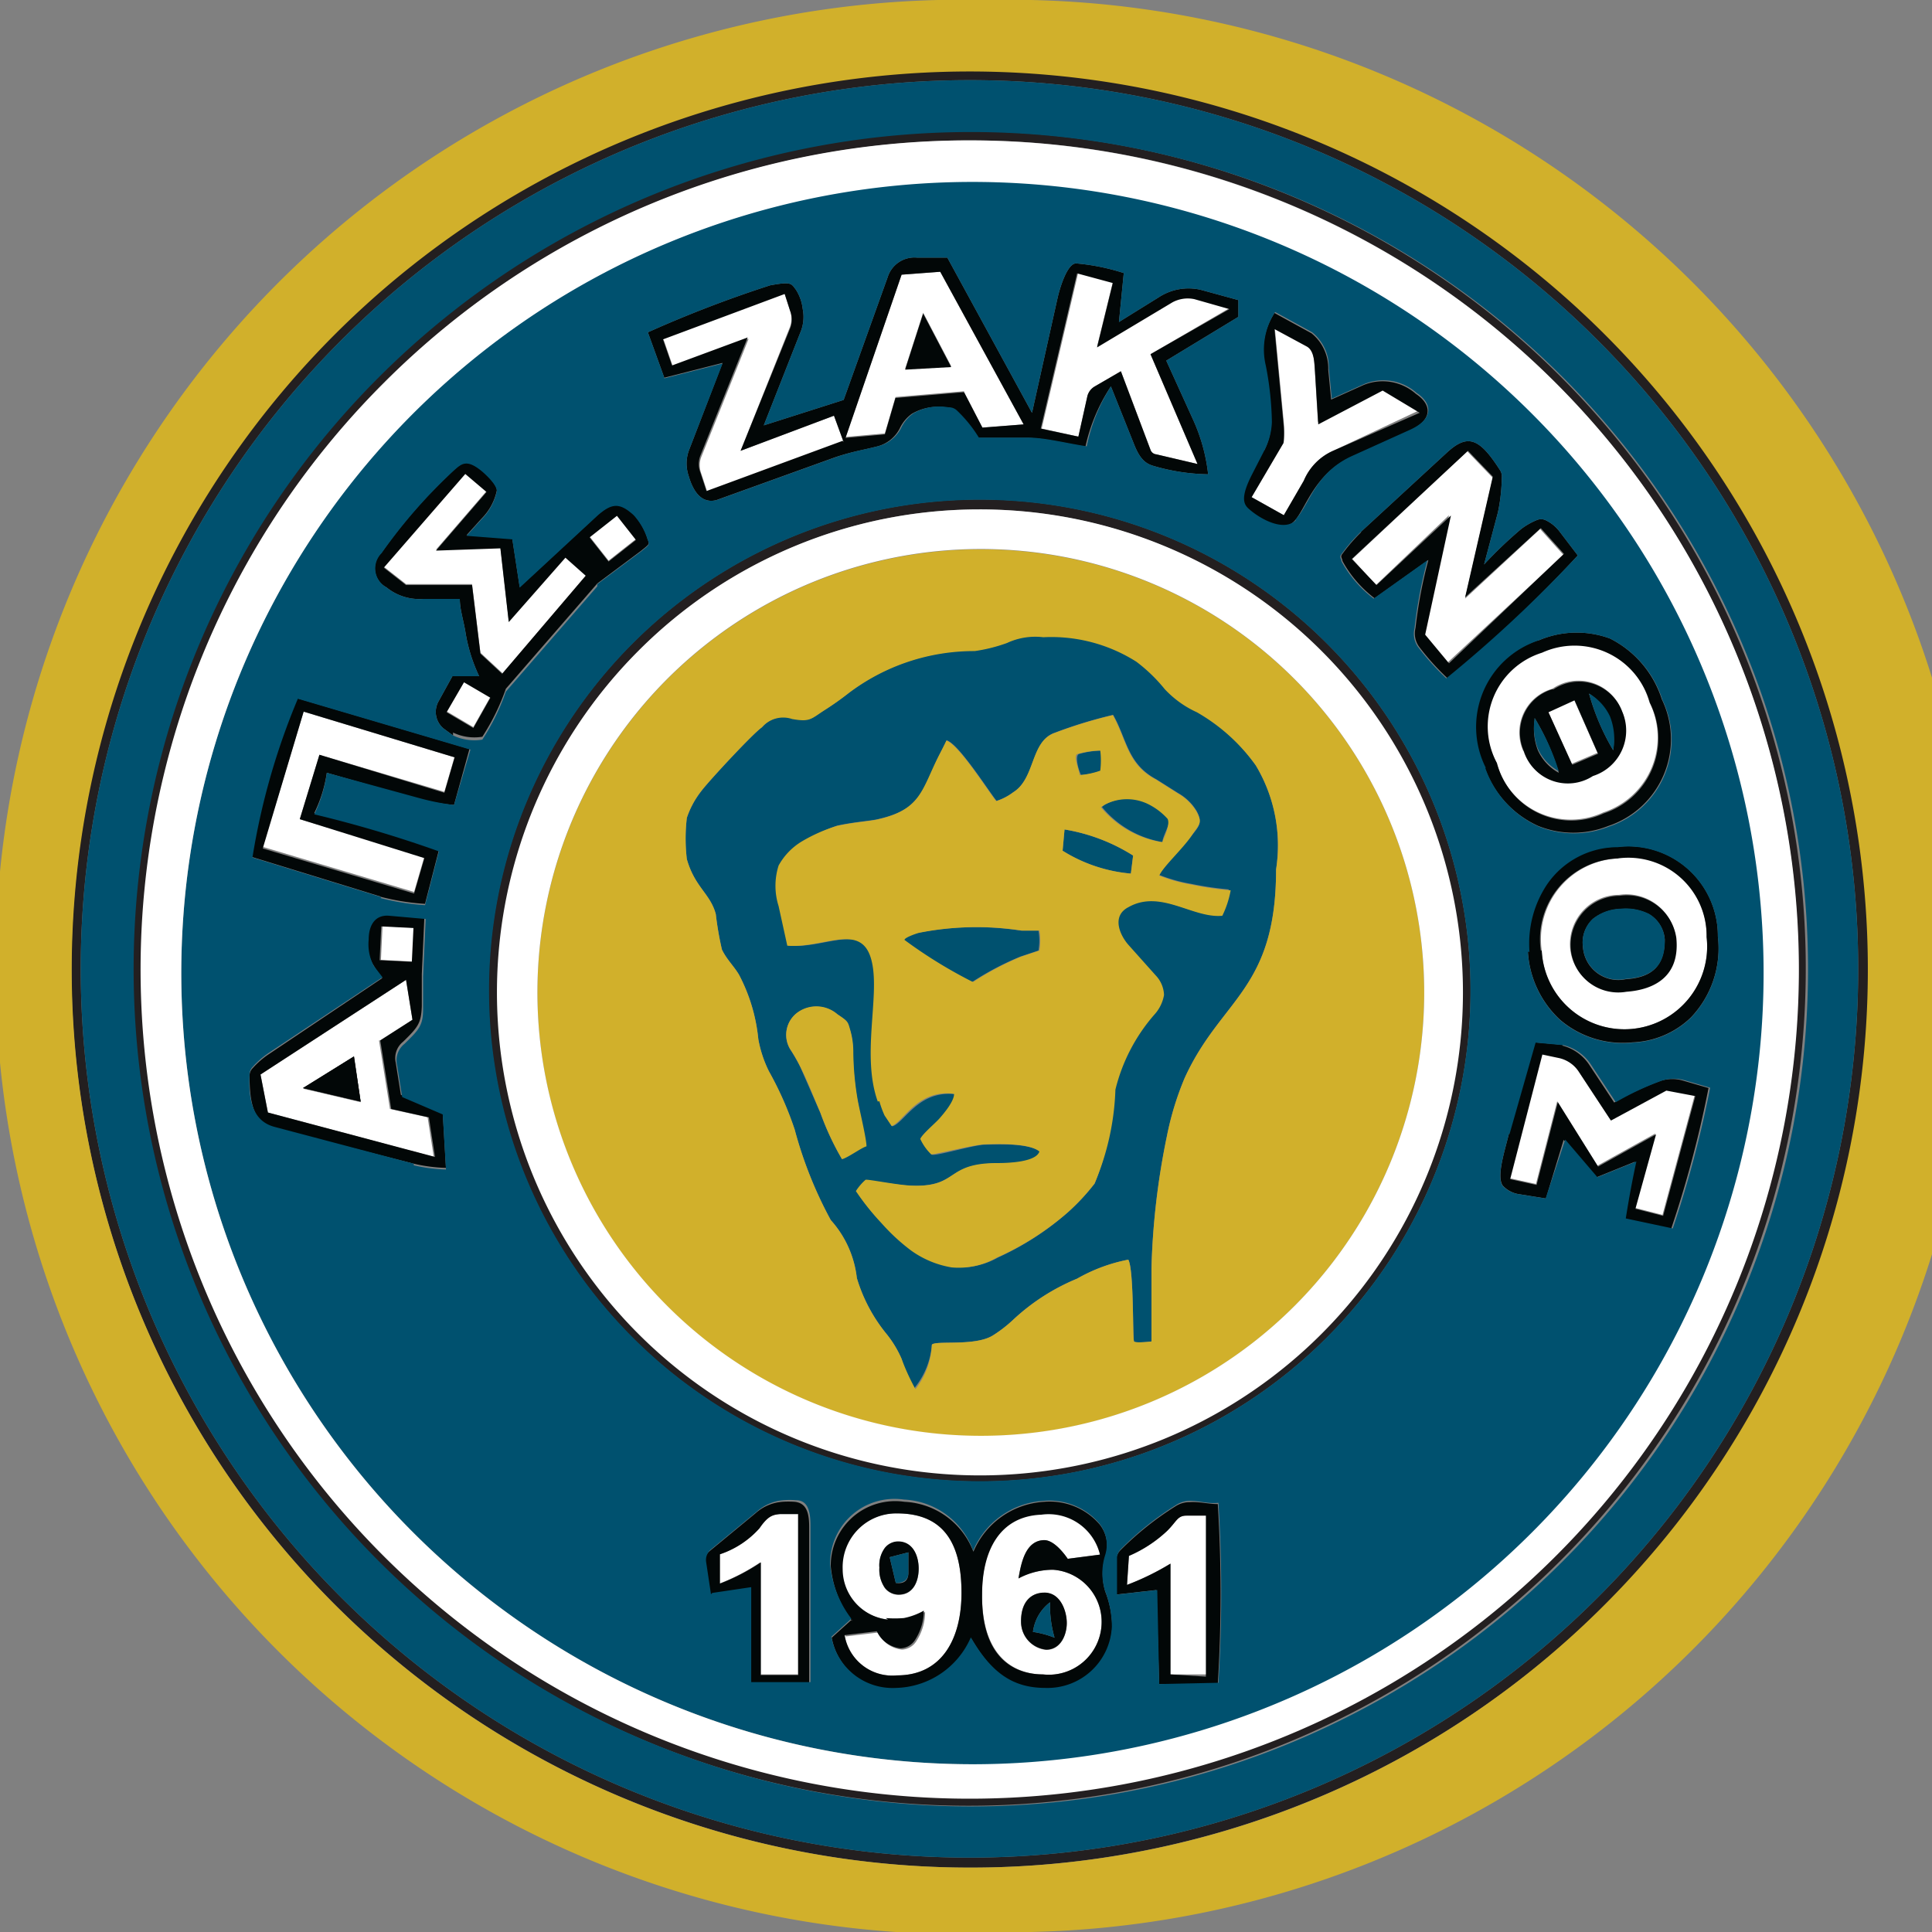
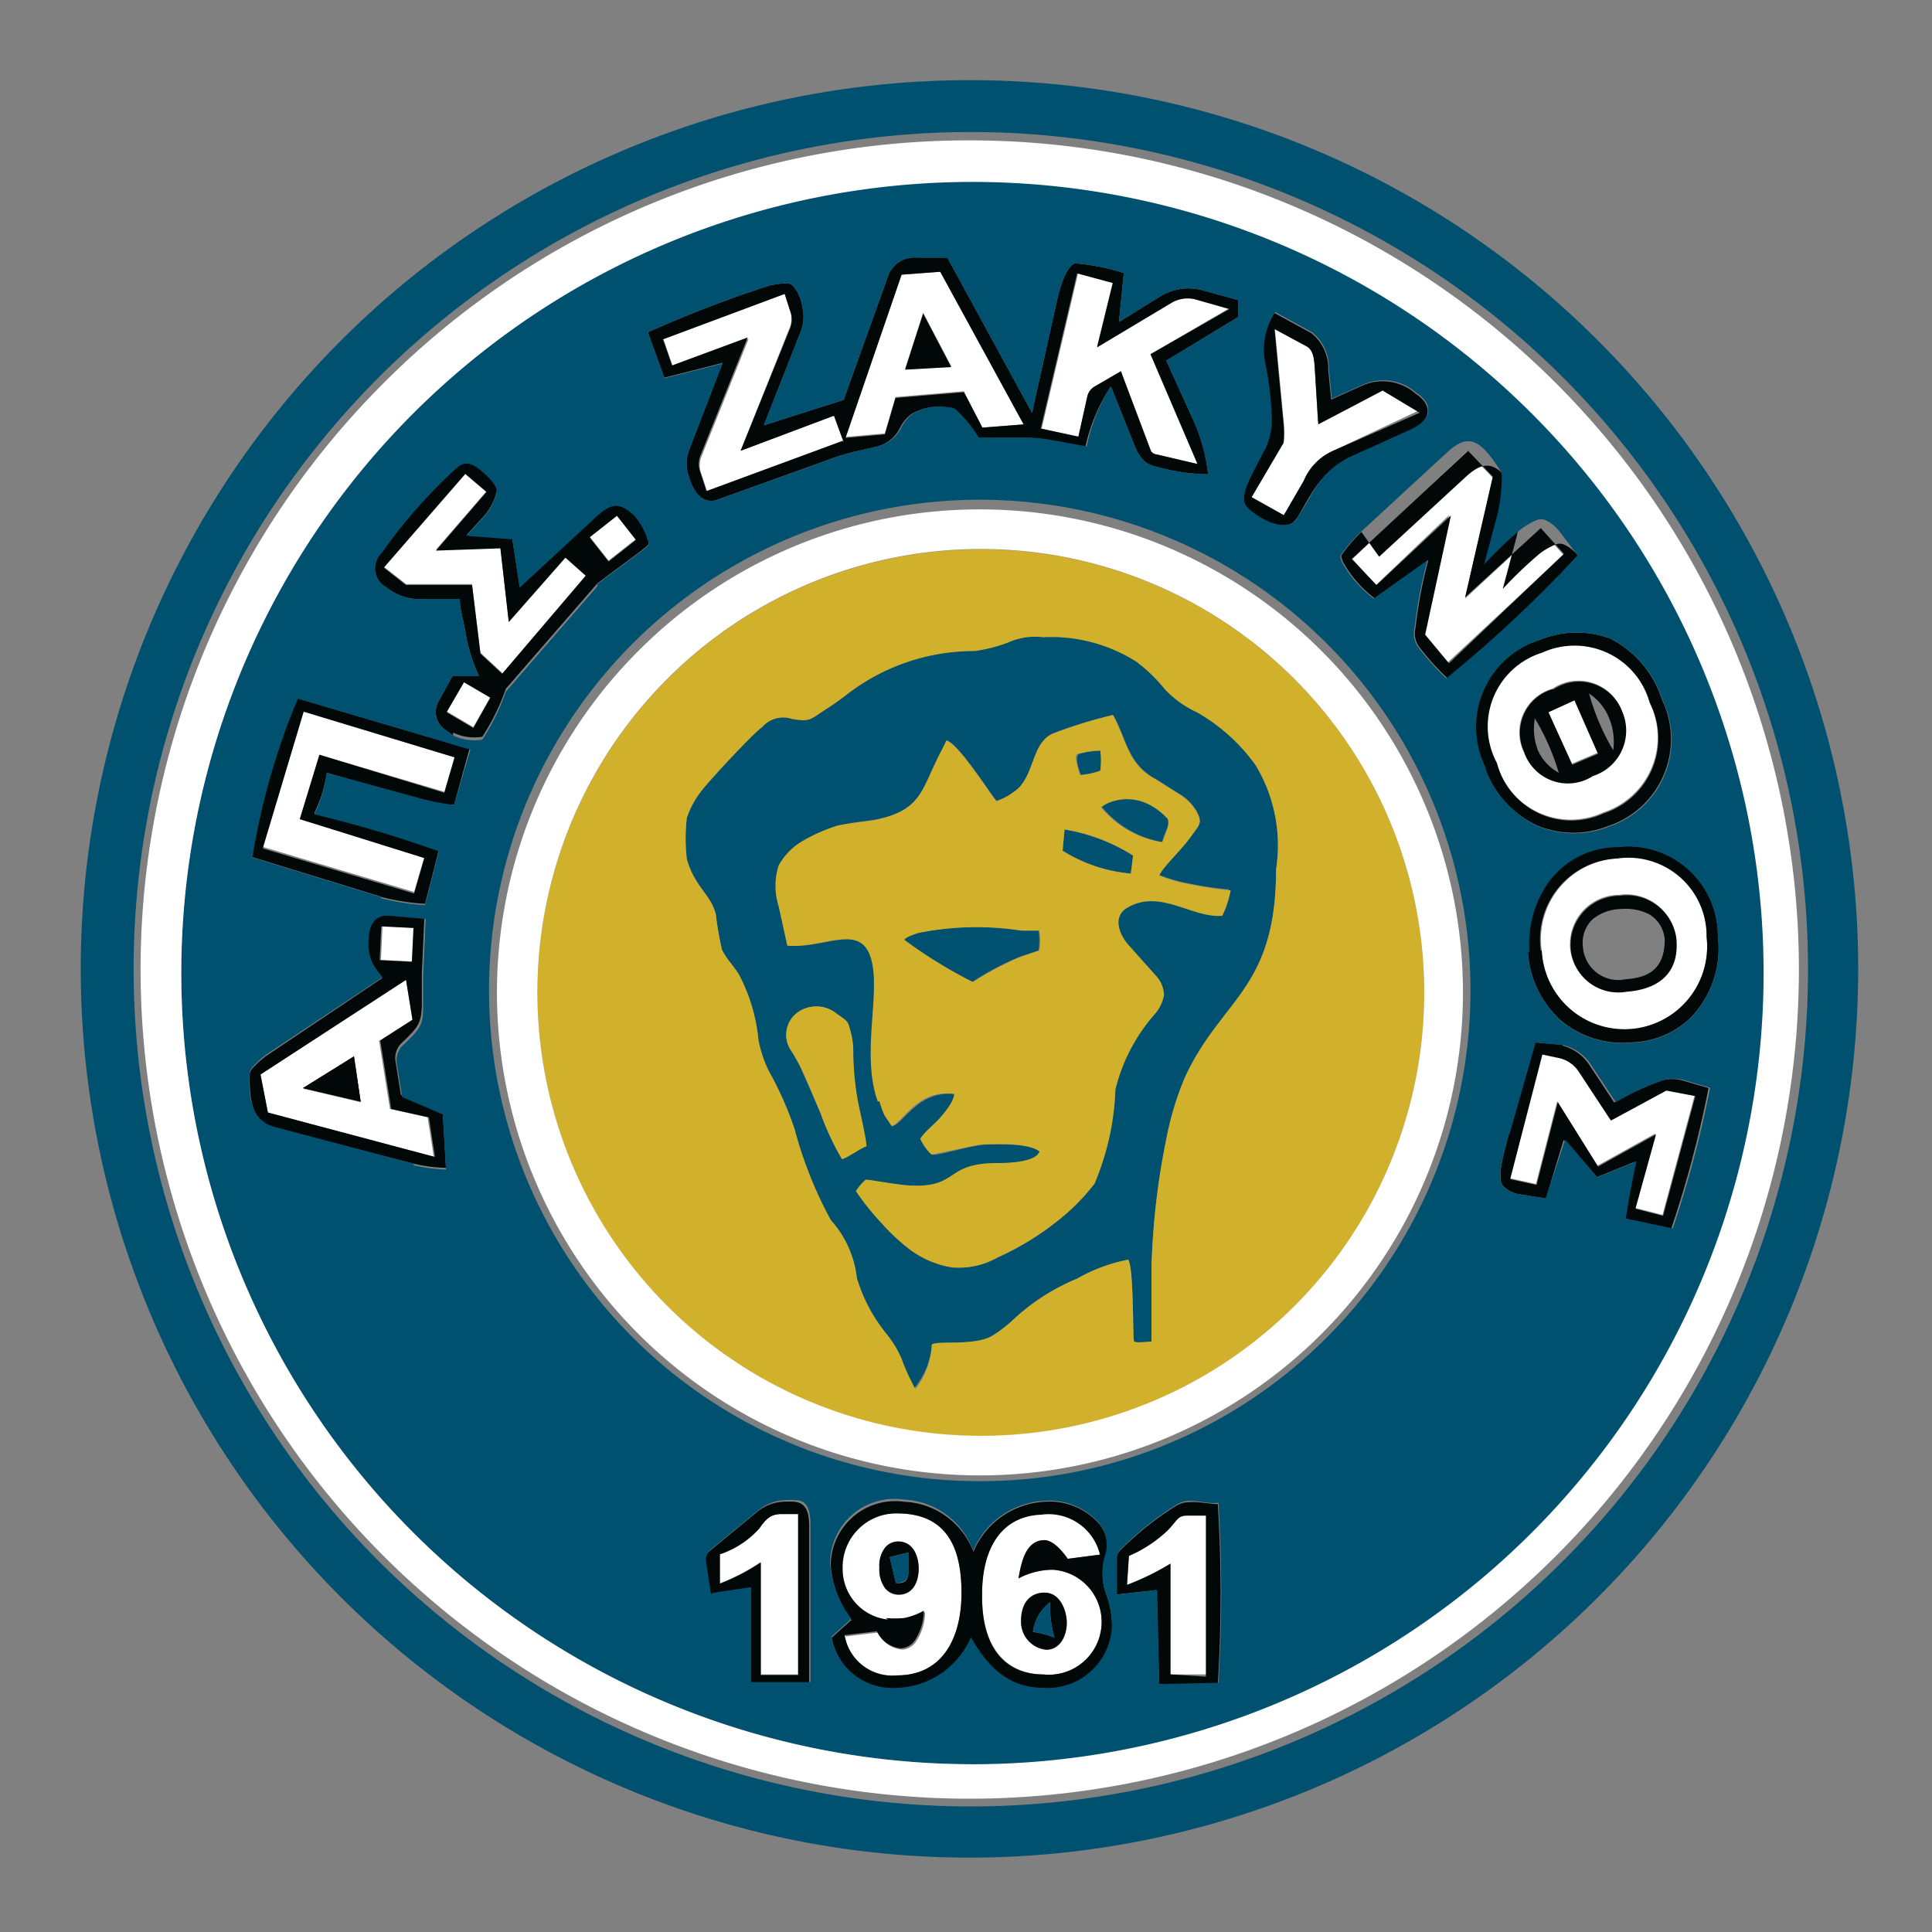
<svg xmlns="http://www.w3.org/2000/svg" width="60" height="60" fill-rule="evenodd">
  <rect width="100%" height="100%" fill="#808080" stroke="none" />
  <path d="M33.57 24.07a2.49 2.49 0 0 0 .65-.14 2.57 2.57 0 0 0 0-.62 2.72 2.72 0 0 0-.72.11c-.12.08 0 .53.08.65zm.66 1a3.1 3.1 0 0 0 1.87 1.08c0-.18.25-.54.2-.74a2 2 0 0 0-.55-.43 1.49 1.49 0 0 0-1.42 0l-.1.07zM33 26.42l.06-.66a5.72 5.72 0 0 1 2.13.81l-.07.56a4.76 4.76 0 0 1-2.12-.71zm-2.8 4.07a9 9 0 0 1 1.48-.78l.57-.19a1.85 1.85 0 0 0 0-.62h-.55a9.2 9.2 0 0 0-3.19.07c-.11 0-.44.15-.45.22a14.69 14.69 0 0 0 2.11 1.3zM26.15 36a8.56 8.56 0 0 1-.67-1.43l-.63-1.44a5.18 5.18 0 0 0-.31-.54.86.86 0 0 1 .23-1.14 1 1 0 0 1 1.23.05c.33.22.32.23.39.47a2.39 2.39 0 0 1 .1.69 9.23 9.23 0 0 0 .14 1.52l.27 1.41c-.17 0-.57.35-.76.4zM36 27.17h0a4.87 4.87 0 0 0 1 .28 9.79 9.79 0 0 0 1.16.17 3 3 0 0 1-.26.79c-.9.09-1.92-.83-2.91-.27-.51.28-.22.89 0 1.18l.84.94a.93.93 0 0 1 .26.61 1.21 1.21 0 0 1-.3.61 5.54 5.54 0 0 0-1.21 2.33 8.09 8.09 0 0 1-.58 2.94 6.64 6.64 0 0 1-.85.91A8.75 8.75 0 0 1 31 39.05a2.38 2.38 0 0 1-1.4.3 3 3 0 0 1-1.25-.52 6.06 6.06 0 0 1-.95-.83 7.78 7.78 0 0 1-.8-1 1.64 1.64 0 0 1 .3-.35c.05 0 1.07.17 1.47.18 1.42 0 1-.69 2.61-.7.25 0 1.21 0 1.32-.36-.33-.28-1.36-.23-1.72-.22s-1.51.36-1.64.31a1.59 1.59 0 0 1-.34-.48c.06-.15.44-.44.6-.64s.45-.52.45-.76c-1.14-.12-1.57.9-1.94 1h0l-.22-.33a3 3 0 0 1-.16-.44c-.51-1.42.06-3.24-.18-4.32-.28-1.3-1.47-.43-2.63-.52l-.27-1.23a2.09 2.09 0 0 1 0-1.26 2 2 0 0 1 .74-.76 5 5 0 0 1 1.01-.48c.54-.12 1.08-.15 1.3-.21 1.3-.3 1.34-.87 1.84-1.92l.26-.52c.38.11 1.33 1.62 1.55 1.88a1.72 1.72 0 0 0 .52-.27c.7-.43.53-1.59 1.3-1.85a14.26 14.26 0 0 1 1.8-.55c.43.75.44 1.52 1.34 2l.68.43a1.58 1.58 0 0 1 .57.55c.21.38.05.51-.15.77s-.9.95-1 1.23zm-7.64 16a6.89 6.89 0 0 1-.36-.97 3.36 3.36 0 0 0-.49-.8 5 5 0 0 1-.9-1.71 3.23 3.23 0 0 0-.81-1.8 12.78 12.78 0 0 1-1.12-2.81 10.46 10.46 0 0 0-.8-1.81 3.71 3.71 0 0 1-.33-1 5.42 5.42 0 0 0-.6-2c-.16-.27-.38-.47-.53-.78a10 10 0 0 1-.19-1.1c-.17-.64-.65-.83-.9-1.71a5.48 5.48 0 0 1 0-1.28 2.76 2.76 0 0 1 .45-.83c.21-.29 1.62-1.81 1.9-2a.87.87 0 0 1 .94-.26c.56.1.58 0 1-.27a9 9 0 0 0 .75-.53 6.46 6.46 0 0 1 3.92-1.31 5 5 0 0 0 1-.25 2.08 2.08 0 0 1 1.13-.18 4.93 4.93 0 0 1 2.89.76 5 5 0 0 1 .88.85 3.13 3.13 0 0 0 1 .72A5.79 5.79 0 0 1 39 23.77a4.83 4.83 0 0 1 .63 3.23c0 3.75-1.71 4-2.84 6.48a9.3 9.3 0 0 0-.55 1.8 23.09 23.09 0 0 0-.48 4.11v2.19.08s-.49.06-.54 0 0-2.23-.18-2.54a5.18 5.18 0 0 0-1.59.59 6.57 6.57 0 0 0-2 1.29 4.11 4.11 0 0 1-.61.47c-.55.35-1.78.15-1.9.29a2.43 2.43 0 0 1-.57 1.38z" fill="#00516f" />
  <path d="M30.46 17.06a13.77 13.77 0 1 0 13.77 13.75 13.76 13.76 0 0 0-13.77-13.75zm-8.7 7.53c.21-.29 1.62-1.81 1.9-2a.87.87 0 0 1 .94-.26c.56.1.58 0 1-.27a9 9 0 0 0 .75-.53 6.46 6.46 0 0 1 3.92-1.31 5 5 0 0 0 1-.25 2.08 2.08 0 0 1 1.13-.18 4.93 4.93 0 0 1 2.89.76 5 5 0 0 1 .88.85 3.13 3.13 0 0 0 1 .72A5.79 5.79 0 0 1 39 23.77a4.83 4.83 0 0 1 .63 3.23c0 3.75-1.71 4-2.84 6.48a9.3 9.3 0 0 0-.55 1.8 23.09 23.09 0 0 0-.48 4.11v2.19.08s-.49.06-.54 0 0-2.23-.18-2.54a5.18 5.18 0 0 0-1.59.59 6.57 6.57 0 0 0-2 1.29 4.11 4.11 0 0 1-.61.47c-.55.35-1.78.15-1.9.29a2.43 2.43 0 0 1-.51 1.38 6.89 6.89 0 0 1-.43-.94 3.36 3.36 0 0 0-.49-.8 5 5 0 0 1-.9-1.71 3.23 3.23 0 0 0-.81-1.8 12.78 12.78 0 0 1-1.12-2.81 10.46 10.46 0 0 0-.8-1.81 3.71 3.71 0 0 1-.33-1 5.42 5.42 0 0 0-.6-2c-.16-.27-.38-.47-.53-.78a10 10 0 0 1-.19-1.1c-.17-.64-.65-.83-.9-1.71a5.48 5.48 0 0 1 0-1.28 2.76 2.76 0 0 1 .43-.81zm8.44 5.9a14.69 14.69 0 0 1-2.11-1.3c0-.07.34-.19.45-.22a9.2 9.2 0 0 1 3.19-.07h.55a1.85 1.85 0 0 1 0 .62l-.57.19a9 9 0 0 0-1.48.78zm-2.89 3.71a3 3 0 0 0 .16.44l.22.33h0c.37-.13.8-1.15 1.94-1 0 .24-.32.61-.45.76s-.54.49-.6.64a1.59 1.59 0 0 0 .34.48c.13 0 1.34-.3 1.64-.31s1.39-.06 1.72.22c-.11.35-1.07.36-1.32.36-1.61 0-1.19.75-2.61.7-.4 0-1.42-.21-1.47-.18a1.64 1.64 0 0 0-.3.35 7.78 7.78 0 0 0 .8 1 6.06 6.06 0 0 0 .92.85 3 3 0 0 0 1.25.52 2.38 2.38 0 0 0 1.4-.3 8.75 8.75 0 0 0 2.19-1.39 6.64 6.64 0 0 0 .85-.91 8.09 8.09 0 0 0 .65-2.92 5.54 5.54 0 0 1 1.21-2.33 1.21 1.21 0 0 0 .3-.61.93.93 0 0 0-.26-.61l-.84-.94c-.26-.29-.55-.9 0-1.18 1-.56 2 .36 2.91.27a3 3 0 0 0 .26-.79 9.79 9.79 0 0 1-1.22-.18 4.87 4.87 0 0 1-1-.28h0c.13-.28.75-.85 1-1.23s.36-.39.15-.77a1.58 1.58 0 0 0-.57-.55l-.68-.43c-.9-.47-.91-1.24-1.34-2a14.26 14.26 0 0 0-1.8.55c-.77.26-.6 1.42-1.3 1.85a1.72 1.72 0 0 1-.52.27c-.22-.26-1.17-1.77-1.55-1.88-.06.14-.17.34-.26.52-.5 1-.54 1.62-1.84 1.92-.22.06-.76.09-1.3.21a5 5 0 0 0-1.07.47 2 2 0 0 0-.74.76 2.09 2.09 0 0 0 0 1.26l.27 1.23c1.16.09 2.35-.78 2.63.52.24 1.08-.33 2.9.18 4.32zM33 26.42l.06-.66a5.72 5.72 0 0 1 2.13.81l-.07.56a4.76 4.76 0 0 1-2.12-.71zm1.18-2.49a2.49 2.49 0 0 1-.65.14c0-.12-.2-.57-.08-.65a2.72 2.72 0 0 1 .72-.11 2.57 2.57 0 0 1 0 .62zm1.88 2.22a3.1 3.1 0 0 1-1.87-1.08l.1-.07a1.49 1.49 0 0 1 1.42 0 2 2 0 0 1 .55.43c.09.18-.11.57-.16.72zm-9.42 8.03a9.23 9.23 0 0 1-.14-1.52 2.39 2.39 0 0 0-.1-.69c-.07-.24-.06-.25-.39-.47a1 1 0 0 0-1.24-.06.86.86 0 0 0-.23 1.14 5.18 5.18 0 0 1 .31.54c.23.45.44 1 .63 1.44a8.56 8.56 0 0 0 .67 1.44c.19-.05.59-.35.76-.4 0-.23-.21-1.1-.27-1.42z" fill="#d1b02b" />
-   <path d="M30.4 15.82h0a14.94 14.94 0 0 0-14.93 15h0a14.95 14.95 0 1 0 14.93-15zm0-.31h0a15.25 15.25 0 1 1-15.23 15.26h0A15.26 15.26 0 0 1 30.4 15.51zm-.3-13.02a27.6 27.6 0 1 0 19.51 8.07A27.53 27.53 0 0 0 30.1 2.49zm-19.73 7.89a27.91 27.91 0 1 1-8.15 19.73 27.82 27.82 0 0 1 8.15-19.73zM30.1 4.36a25.73 25.73 0 1 0 18.2 7.52 25.65 25.65 0 0 0-18.2-7.52zm-18.4 7.33A26 26 0 1 1 4.08 30.1a26 26 0 0 1 7.62-18.41z" fill="#231f20" />
  <path d="M11.77 32.31l.34 2.13 1.17.26.19 1.23-5.15-1.38-.23-1.18 4.52-2.94.2 1.24-1 .64zm-.78.5l-1.58 1 1.79.42-.2-1.42zm.84-3l.05-1.05 1 .05-.05 1.05-1-.05zm2.29-6.32l-.32 1.1-3.88-1.15-.61 2 3.87 1.16-.32 1.1-4.7-1.4 1.27-4.2 4.69 1.42zm-.25-1.4l.83.49.53-.94-.82-.48-.54.93zm4.34-4.23l-2.6 3.05-.69-.64-.26-2.13h-2.05l-.69-.54 2.53-2.91.66.56-1.57 1.82 2-.07.26 2.29 1.76-2 .63.56zm.1-1.2l.85-.67.59.75-.85.67-.59-.75zm2.27-6.15l3.78-1.41.17.53a.75.75 0 0 1 0 .53L23 14l2.9-1.09.3.82-4.23 1.56-.19-.58a.72.72 0 0 1 0-.52l1.47-3.67-2.35.87-.28-.81zm9.36 1.64l-2.13.18-.33 1.13-1.22.11L28 8.53l1.2-.09 2.59 4.74-1.28.1-.57-1.1zm-.4-.78l-.87-1.66-.56 1.74 1.43-.08zm3.91-2.91l1.11.3-.49 2 2.34-1.4a1 1 0 0 1 .68-.1l1.09.31L35.73 11l1.46 3.41-1.28-.3a.21.21 0 0 1-.18-.14l-.92-2.44L34 12a.49.49 0 0 0-.23.3l-.28 1.26-1.14-.25 1.13-4.82zm6.12 1.68l1 .54c.24.13.24.52.26.79l.1 1.63 2-1.05 1.15.69L41.4 14a1.76 1.76 0 0 0-.91.93L39.87 16l-1-.56 1-1.72a3 3 0 0 0 0-.6l-.28-2.94zm6 3.87L42 17.36l.73.81L45 16l-.8 3.7.74.89 3.61-3.36-.72-.8-2.33 2.16.86-3.75-.77-.8zm5.65 7.79a2.45 2.45 0 0 1-1.43 3.43 2.39 2.39 0 0 1-3.32-1.56 2.4 2.4 0 0 1 1.4-3.43 2.43 2.43 0 0 1 3.35 1.56zm-3.91 1.51a1.43 1.43 0 0 0 2.14.76 1.48 1.48 0 0 0 .91-2 1.43 1.43 0 0 0-2.15-.68 1.41 1.41 0 0 0-.9 1.94zm1.5.41l.8-.34-.73-1.66-.81.37.74 1.63zm1.41 2.91A2.43 2.43 0 0 1 53 29.1a2.57 2.57 0 1 1-5.12.42 2.51 2.51 0 0 1 2.39-2.86zm.06 1.16a1.53 1.53 0 0 0-1.52 1.64 1.48 1.48 0 0 0 1.73 1.34c.69-.05 1.68-.35 1.55-1.67a1.55 1.55 0 0 0-1.76-1.31zm-3.4 8.8l1-3.87.52.11a1 1 0 0 1 .61.42l1 1.52 1.72-.93.9.17-1 3.72-.86-.22.64-2.31-1.8 1-1.25-2-.66 2.57z" fill="#fff" />
  <g fill="#020707">
    <path d="M8.09 33.37l4.52-2.94.2 1.24-1 .64.34 2.13 1.17.26.19 1.23-5.19-1.38-.23-1.18zm3.79-3l-3.52 2.36a2.64 2.64 0 0 0-.51.44.34.34 0 0 0-.1.26c0 1 .2 1.46.79 1.61l4.31 1.1a5 5 0 0 0 1 .13l-.1-1.71-1.3-.56-.16-1a.65.65 0 0 1 .23-.65c.46-.45.56-.57.58-1.1v-1l.08-1.78-1.13-.1c-.43 0-.61.28-.64.74a1.43 1.43 0 0 0 .16.82l.27.44zm.91-.5l-1-.05.05-1.05 1 .05zm-1.8 2.94l-1.58.98 1.79.42-.21-1.4zm.83-4.96a7.21 7.21 0 0 0 1.38.22l.43-1.67a37.34 37.34 0 0 0-3.87-1.15 4.23 4.23 0 0 0 .39-1.25l2.87.82a7.67 7.67 0 0 0 1.08.18l.48-1.74-5.36-1.58a21.53 21.53 0 0 0-1.41 4.93l4 1.23zm1.36-1.2l-.32 1.1-4.7-1.4 1.27-4.25 4.69 1.42-.32 1.1-3.88-1.18-.61 2z" />
-     <path d="M14.07 22.75a1.53 1.53 0 0 0 .91.13 6.9 6.9 0 0 0 .73-1.49l2.84-3.27 1.34-1c.34-.27.27-.21.2-.45a2 2 0 0 0-.41-.69c-.44-.4-.68-.37-1.11 0l-2.43 2.25-.23-1.5-1.42-.11.47-.52a1.74 1.74 0 0 0 .47-.87c0-.16-.23-.41-.46-.61-.47-.39-.63-.24-.85-.05a16.24 16.24 0 0 0-2.27 2.59.67.67 0 0 0 .15 1.08 1.62 1.62 0 0 0 1.15.36h1.13c0 .31.1.61.17 1a5.06 5.06 0 0 0 .43 1.4h-.83l-.43.78a.67.67 0 0 0 .15.84l.3.22zm1.16-1.08l-.53.94-.83-.49.54-.93.82.48zm.38-.73l-.69-.64-.26-2.13h-2.05l-.69-.54 2.53-2.91.66.56-1.57 1.82 2-.07.26 2.29 1.76-2 .63.56-2.6 3.05zm3.29-3.5l-.59-.75.85-.67.59.75zm3.35-1.91l3.69-1.33c.54-.18.85-.22 1.28-.33a1.09 1.09 0 0 0 .72-.56 1.18 1.18 0 0 1 .38-.46 1.62 1.62 0 0 1 1.1-.19.35.35 0 0 1 .25.09 4.14 4.14 0 0 1 .69.85h1.53c.53 0 1.21.18 1.82.27A5.53 5.53 0 0 1 34.5 12l.72 1.8c.18.46.36.59.57.66a6.39 6.39 0 0 0 1.73.27 5.55 5.55 0 0 0-.46-1.68l-.84-1.85 2.24-1.36v-.52L37.29 9a1.69 1.69 0 0 0-1.3.23l-1.24.77.15-1.52a6.71 6.71 0 0 0-1.48-.3c-.27 0-.5.73-.58 1.09l-.79 3.55L29.42 8h-.94a.87.87 0 0 0-.91.6l-1.37 3.82-2.48.79 1.13-2.87a1.24 1.24 0 0 0 .08-.74 1.4 1.4 0 0 0-.21-.6c-.15-.2-.14-.26-.8-.14a37.09 37.09 0 0 0-3.8 1.46l.51 1.41 1.81-.46L21.39 14a1.19 1.19 0 0 0 0 .79c.16.55.45.87.9.73zm3.92-1.84l-4.23 1.56-.19-.58a.72.72 0 0 1 0-.52l1.47-3.67-2.35.87-.28-.81 3.78-1.41.17.53a.75.75 0 0 1 0 .53L23 14l2.9-1.09.3.82zm5.62-.51l-1.28.1-.57-1.1-2.13.18-.33 1.13-1.22.11L28 8.53l1.2-.09 2.59 4.74zm.53.13l1.13-4.82 1.11.3-.49 2 2.34-1.4a1 1 0 0 1 .68-.1l1.09.31-2.45 1.4 1.46 3.41-1.28-.3a.21.21 0 0 1-.18-.14l-.92-2.44L34 12a.49.49 0 0 0-.23.3l-.28 1.26zm6.9.69l-.4.78c-.35.69-.27.91-.1 1.06.38.34 1.11.72 1.47.35s.61-1.47 1.78-2l1.77-.8c.78-.34.73-.83.23-1.16a1.56 1.56 0 0 0-1.63-.27l-1 .45-.09-.93a1.4 1.4 0 0 0-.52-1.13l-1.15-.63a2.13 2.13 0 0 0-.29 1.66 9.88 9.88 0 0 1 .19 1.76 2.09 2.09 0 0 1-.22.85zm.64-.24a3 3 0 0 0 0-.6l-.28-2.94 1 .54c.24.13.24.52.26.79l.1 1.63 2-1.05 1.15.69L41.4 14a1.76 1.76 0 0 0-.91.93L39.87 16l-1-.56zm2.42 2.76a5.11 5.11 0 0 0-.59.68c-.08.09 0 .14 0 .22a3.63 3.63 0 0 0 1 1.16l1.67-1.19a14.24 14.24 0 0 0-.4 2.11.71.71 0 0 0 .1.57 7.74 7.74 0 0 0 .9 1A41.09 41.09 0 0 0 49 17.25l-.58-.76a1.18 1.18 0 0 0-.43-.34.34.34 0 0 0-.26 0 2.15 2.15 0 0 0-.49.28 13 13 0 0 0-1.15 1.1l.43-1.62a5.57 5.57 0 0 0 .12-1.07.36.36 0 0 0-.05-.23c-.64-1-1-1.16-1.66-.55l-2.68 2.47zm-.3.84L45.59 14l.77.8-.86 3.75 2.35-2.15.72.8L45 20.6l-.74-.89.8-3.7-2.31 2.16zm5.77 2.53a2.83 2.83 0 0 0-1.64 3.95 3.12 3.12 0 0 0 1.66 1.81 2.93 2.93 0 0 0 2.18 0 2.84 2.84 0 0 0 1.66-3.93A3.21 3.21 0 0 0 50 19.83a3 3 0 0 0-2.22.06zm-1.26 3.81a2.4 2.4 0 0 1 1.4-3.43 2.43 2.43 0 0 1 3.35 1.56 2.45 2.45 0 0 1-1.43 3.43 2.39 2.39 0 0 1-3.32-1.56zm1.74-2.3a1.41 1.41 0 0 0-.9 1.94 1.43 1.43 0 0 0 2.14.76 1.48 1.48 0 0 0 .91-2 1.43 1.43 0 0 0-2.15-.68zm.6 2.35l-.74-1.63.81-.37.73 1.66-.8.34zm-1.17-1.45a7.33 7.33 0 0 1 .75 1.7 1.5 1.5 0 0 1-.65-.7 1.86 1.86 0 0 1-.1-.95zm2.44 1a7.18 7.18 0 0 1-.75-1.76 1.6 1.6 0 0 1 .6.71 1.92 1.92 0 0 1 .15 1.05zm.12 3A2.66 2.66 0 0 0 48 27.45a3.31 3.31 0 0 0-.55 2.1 3.13 3.13 0 0 0 1 2.12 3 3 0 0 0 2.26.7 2.76 2.76 0 0 0 1.8-.77 3.11 3.11 0 0 0 .84-2.52 2.78 2.78 0 0 0-3.11-2.78zm-2.37 3.22a2.51 2.51 0 0 1 2.39-2.86A2.43 2.43 0 0 1 53 29.1a2.57 2.57 0 1 1-5.12.42zm2.45-1.7a1.53 1.53 0 0 0-1.52 1.64 1.48 1.48 0 0 0 1.73 1.34c.69-.05 1.68-.35 1.55-1.67a1.55 1.55 0 0 0-1.76-1.31zm-.83.72a1.45 1.45 0 0 1 .86-.31 1.63 1.63 0 0 1 .88.16 1 1 0 0 1 .49.78c0 .85-.42 1.19-1.21 1.24a1.1 1.1 0 0 1-1.33-1 1 1 0 0 1 .31-.87zm-.93 3.91l-.87-.08-.81 2.84c-.13.54-.39 1.32-.19 1.61a.87.87 0 0 0 .53.27l.81.13.55-1.82 1 1.17 1.21-.49q-.18.83-.33 1.77l1.46.31a34.27 34.27 0 0 0 1.16-4.37l-.79-.23a1.21 1.21 0 0 0-.68 0 8.85 8.85 0 0 0-1.46.68l-.76-1.15a1.43 1.43 0 0 0-.86-.62zm-1.64 4.17l1-3.87.52.11a1 1 0 0 1 .61.42l1 1.52 1.72-.93.9.17-1 3.72-.86-.22.64-2.31-1.8 1-1.25-2-.66 2.57z" />
+     <path d="M14.07 22.75a1.53 1.53 0 0 0 .91.13 6.9 6.9 0 0 0 .73-1.49l2.84-3.27 1.34-1c.34-.27.27-.21.2-.45a2 2 0 0 0-.41-.69c-.44-.4-.68-.37-1.11 0l-2.43 2.25-.23-1.5-1.42-.11.47-.52a1.74 1.74 0 0 0 .47-.87c0-.16-.23-.41-.46-.61-.47-.39-.63-.24-.85-.05a16.24 16.24 0 0 0-2.27 2.59.67.67 0 0 0 .15 1.08 1.62 1.62 0 0 0 1.15.36h1.13c0 .31.1.61.17 1a5.06 5.06 0 0 0 .43 1.4h-.83l-.43.78a.67.67 0 0 0 .15.84l.3.22zm1.16-1.08l-.53.94-.83-.49.54-.93.82.48zm.38-.73l-.69-.64-.26-2.13h-2.05l-.69-.54 2.53-2.91.66.56-1.57 1.82 2-.07.26 2.29 1.76-2 .63.56-2.6 3.05zm3.29-3.5l-.59-.75.85-.67.59.75zm3.35-1.91l3.69-1.33c.54-.18.85-.22 1.28-.33a1.09 1.09 0 0 0 .72-.56 1.18 1.18 0 0 1 .38-.46 1.62 1.62 0 0 1 1.1-.19.35.35 0 0 1 .25.09 4.14 4.14 0 0 1 .69.85h1.53c.53 0 1.21.18 1.82.27A5.53 5.53 0 0 1 34.5 12l.72 1.8c.18.46.36.59.57.66a6.39 6.39 0 0 0 1.73.27 5.55 5.55 0 0 0-.46-1.68l-.84-1.85 2.24-1.36v-.52L37.29 9a1.69 1.69 0 0 0-1.3.23l-1.24.77.15-1.52a6.71 6.71 0 0 0-1.48-.3c-.27 0-.5.73-.58 1.09l-.79 3.55L29.42 8h-.94a.87.87 0 0 0-.91.6l-1.37 3.82-2.48.79 1.13-2.87a1.24 1.24 0 0 0 .08-.74 1.4 1.4 0 0 0-.21-.6c-.15-.2-.14-.26-.8-.14a37.09 37.09 0 0 0-3.8 1.46l.51 1.41 1.81-.46L21.39 14a1.19 1.19 0 0 0 0 .79c.16.55.45.87.9.73zm3.92-1.84l-4.23 1.56-.19-.58a.72.72 0 0 1 0-.52l1.47-3.67-2.35.87-.28-.81 3.78-1.41.17.53a.75.75 0 0 1 0 .53L23 14l2.9-1.09.3.82zm5.62-.51l-1.28.1-.57-1.1-2.13.18-.33 1.13-1.22.11L28 8.53l1.2-.09 2.59 4.74zm.53.13l1.13-4.82 1.11.3-.49 2 2.34-1.4a1 1 0 0 1 .68-.1l1.09.31-2.45 1.4 1.46 3.41-1.28-.3a.21.21 0 0 1-.18-.14l-.92-2.44L34 12a.49.49 0 0 0-.23.3l-.28 1.26zm6.9.69l-.4.78c-.35.69-.27.91-.1 1.06.38.34 1.11.72 1.47.35s.61-1.47 1.78-2l1.77-.8c.78-.34.73-.83.23-1.16a1.56 1.56 0 0 0-1.63-.27l-1 .45-.09-.93a1.4 1.4 0 0 0-.52-1.13l-1.15-.63a2.13 2.13 0 0 0-.29 1.66 9.88 9.88 0 0 1 .19 1.76 2.09 2.09 0 0 1-.22.85zm.64-.24a3 3 0 0 0 0-.6l-.28-2.94 1 .54c.24.13.24.52.26.79l.1 1.63 2-1.05 1.15.69L41.4 14a1.76 1.76 0 0 0-.91.93L39.87 16l-1-.56zm2.42 2.76a5.11 5.11 0 0 0-.59.68c-.08.09 0 .14 0 .22a3.63 3.63 0 0 0 1 1.16l1.67-1.19a14.24 14.24 0 0 0-.4 2.11.71.71 0 0 0 .1.57 7.74 7.74 0 0 0 .9 1A41.09 41.09 0 0 0 49 17.25a1.18 1.18 0 0 0-.43-.34.34.34 0 0 0-.26 0 2.15 2.15 0 0 0-.49.28 13 13 0 0 0-1.15 1.1l.43-1.62a5.57 5.57 0 0 0 .12-1.07.36.36 0 0 0-.05-.23c-.64-1-1-1.16-1.66-.55l-2.68 2.47zm-.3.84L45.59 14l.77.8-.86 3.75 2.35-2.15.72.8L45 20.6l-.74-.89.8-3.7-2.31 2.16zm5.77 2.53a2.83 2.83 0 0 0-1.64 3.95 3.12 3.12 0 0 0 1.66 1.81 2.93 2.93 0 0 0 2.18 0 2.84 2.84 0 0 0 1.66-3.93A3.21 3.21 0 0 0 50 19.83a3 3 0 0 0-2.22.06zm-1.26 3.81a2.4 2.4 0 0 1 1.4-3.43 2.43 2.43 0 0 1 3.35 1.56 2.45 2.45 0 0 1-1.43 3.43 2.39 2.39 0 0 1-3.32-1.56zm1.74-2.3a1.41 1.41 0 0 0-.9 1.94 1.43 1.43 0 0 0 2.14.76 1.48 1.48 0 0 0 .91-2 1.43 1.43 0 0 0-2.15-.68zm.6 2.35l-.74-1.63.81-.37.73 1.66-.8.34zm-1.17-1.45a7.33 7.33 0 0 1 .75 1.7 1.5 1.5 0 0 1-.65-.7 1.86 1.86 0 0 1-.1-.95zm2.44 1a7.18 7.18 0 0 1-.75-1.76 1.6 1.6 0 0 1 .6.71 1.92 1.92 0 0 1 .15 1.05zm.12 3A2.66 2.66 0 0 0 48 27.45a3.31 3.31 0 0 0-.55 2.1 3.13 3.13 0 0 0 1 2.12 3 3 0 0 0 2.26.7 2.76 2.76 0 0 0 1.8-.77 3.11 3.11 0 0 0 .84-2.52 2.78 2.78 0 0 0-3.11-2.78zm-2.37 3.22a2.51 2.51 0 0 1 2.39-2.86A2.43 2.43 0 0 1 53 29.1a2.57 2.57 0 1 1-5.12.42zm2.45-1.7a1.53 1.53 0 0 0-1.52 1.64 1.48 1.48 0 0 0 1.73 1.34c.69-.05 1.68-.35 1.55-1.67a1.55 1.55 0 0 0-1.76-1.31zm-.83.72a1.45 1.45 0 0 1 .86-.31 1.63 1.63 0 0 1 .88.16 1 1 0 0 1 .49.78c0 .85-.42 1.19-1.21 1.24a1.1 1.1 0 0 1-1.33-1 1 1 0 0 1 .31-.87zm-.93 3.91l-.87-.08-.81 2.84c-.13.54-.39 1.32-.19 1.61a.87.87 0 0 0 .53.27l.81.13.55-1.82 1 1.17 1.21-.49q-.18.83-.33 1.77l1.46.31a34.27 34.27 0 0 0 1.16-4.37l-.79-.23a1.21 1.21 0 0 0-.68 0 8.85 8.85 0 0 0-1.46.68l-.76-1.15a1.43 1.43 0 0 0-.86-.62zm-1.64 4.17l1-3.87.52.11a1 1 0 0 1 .61.42l1 1.52 1.72-.93.9.17-1 3.72-.86-.22.64-2.31-1.8 1-1.25-2-.66 2.57z" />
  </g>
  <path d="M24.78 47v5h-1.17v-3.48a6.35 6.35 0 0 1-1.27.66v-.91a2.85 2.85 0 0 0 1.23-.81c.26-.38.41-.42.65-.44h.55zm1.49 3.82l1-.12a.92.92 0 0 0 .74.53.56.56 0 0 0 .46-.28 1.68 1.68 0 0 0 .26-.89 2.07 2.07 0 0 1-.62.23 3.43 3.43 0 0 1-.56 0 1.58 1.58 0 0 1-1.41-1.57A1.67 1.67 0 0 1 27.86 47c1.55 0 2 1.07 2 2.47s-.59 2.56-2 2.56a1.5 1.5 0 0 1-1.63-1.25zm2.26-2.1c0-.39-.18-.84-.64-.84a.53.53 0 0 0-.41.2.91.91 0 0 0-.17.61 1 1 0 0 0 .17.63.54.54 0 0 0 .43.21c.45 0 .62-.41.62-.81zm5.63-.44l-1 .13c-.13-.19-.43-.57-.72-.58-.6 0-.73.73-.81 1.19a2.27 2.27 0 0 1 1.07-.27 1.62 1.62 0 0 1 1.51 1.7A1.64 1.64 0 0 1 32.39 52c-.83 0-1.92-.49-1.89-2.53 0-1.38.56-2.43 1.84-2.48a1.64 1.64 0 0 1 1.82 1.24zm-2.45 2.1a.87.87 0 0 0 .78.86c.45 0 .64-.46.64-.83s-.2-.95-.7-.94-.73.35-.72.91zM37.47 47v5h-1.12v-3.44a8.07 8.07 0 0 1-1.35.66l.06-.9a4.07 4.07 0 0 0 1.19-.78c.29-.29.31-.45.56-.47z" fill="#fff" />
  <g fill="#020707">
    <path d="M23.63 52v-3.48a6.35 6.35 0 0 1-1.27.66v-.91a2.85 2.85 0 0 0 1.23-.81c.26-.38.41-.42.65-.44h.55v5h-1.17zm1.5.29v-4.86c0-.4-.06-.75-.45-.79a2.58 2.58 0 0 0-.39 0 1.4 1.4 0 0 0-.82.35l-1.43 1.18a.42.42 0 0 0-.15.39c0 .34.08.67.15 1l1.21-.18c-.05.8 0 1.87 0 2.95l1.88-.06zm1.32-1.99l-.62.56a1.93 1.93 0 0 0 2 1.59 2.6 2.6 0 0 0 2.33-1.57c.65 1.12 1.31 1.6 2.32 1.57a2 2 0 0 0 2.06-1.9 3.07 3.07 0 0 0-.21-1.11 1.85 1.85 0 0 1 0-1.11 1.06 1.06 0 0 0-.19-1 2.05 2.05 0 0 0-1.72-.69 2.55 2.55 0 0 0-2.19 1.55 2.41 2.41 0 0 0-2.14-1.55 2 2 0 0 0-2.29 2 3.26 3.26 0 0 0 .66 1.7zm1.13 0a1.58 1.58 0 0 1-1.41-1.57A1.67 1.67 0 0 1 27.86 47c1.55 0 2 1.07 2 2.47s-.59 2.56-2 2.56a1.5 1.5 0 0 1-1.63-1.25l1-.12a.92.92 0 0 0 .74.53.56.56 0 0 0 .46-.28 1.68 1.68 0 0 0 .26-.89 2.07 2.07 0 0 1-.62.23 3.43 3.43 0 0 1-.56 0zm2.92-.78c0-1.38.56-2.43 1.84-2.48a1.64 1.64 0 0 1 1.82 1.24l-1 .13c-.13-.19-.43-.57-.72-.58-.6 0-.73.73-.81 1.19a2.27 2.27 0 0 1 1.07-.27 1.62 1.62 0 0 1 1.51 1.7A1.64 1.64 0 0 1 32.39 52c-.83 0-1.92-.45-1.89-2.49zm-3.19-.84a1 1 0 0 0 .17.63.54.54 0 0 0 .43.21c.45 0 .62-.41.62-.81s-.18-.84-.64-.84a.53.53 0 0 0-.41.2.91.91 0 0 0-.17.61zm.51.48l-.19-.8.58-.15v.65q-.01.35-.39.3zm4.61.3c-.45 0-.73.35-.72.91a.87.87 0 0 0 .78.86c.45 0 .64-.46.64-.83s-.2-.95-.7-.94zm-.35 1.22a1.37 1.37 0 0 1 .53-.92 3.59 3.59 0 0 0 .14 1.1 3 3 0 0 0-.67-.18z" />
    <path d="M34.66 48.36v1.16l1.25-.14.09 2.92h1.82a45.25 45.25 0 0 0 0-5.59c-.29 0-.58-.08-.88-.06a.79.79 0 0 0-.42.12 9.49 9.49 0 0 0-1.72 1.37.44.44 0 0 0-.13.25zM36.35 52v-3.44a8.07 8.07 0 0 1-1.35.66l.06-.9a4.07 4.07 0 0 0 1.19-.78c.29-.29.31-.45.56-.47h.64v5z" />
  </g>
  <g fill="#00516f">
    <path d="M30.42 46a15.24 15.24 0 1 1 10.78-4.46A15.19 15.19 0 0 1 30.42 46zm-.2 2.16a2.55 2.55 0 0 1 2.19-1.55 2.05 2.05 0 0 1 1.72.69 1.06 1.06 0 0 1 .19 1 1.85 1.85 0 0 0 0 1.11 3.07 3.07 0 0 1 .21 1.11 2 2 0 0 1-2.06 1.9c-1 0-1.67-.45-2.32-1.57a2.6 2.6 0 0 1-2.33 1.57 1.93 1.93 0 0 1-2-1.59l.62-.56a3.26 3.26 0 0 1-.66-1.7 2 2 0 0 1 2.29-2 2.41 2.41 0 0 1 2.14 1.55zm4.47 1.35v-1.16a.44.44 0 0 1 .13-.25 9.49 9.49 0 0 1 1.72-1.37.79.79 0 0 1 .42-.12c.3 0 .59.1.88.06a45.25 45.25 0 0 1 0 5.59L36 52.3l-.06-2.92-1.25.14zm-12.61 0l-.15-1a.42.42 0 0 1 .15-.39l1.43-1.18a1.4 1.4 0 0 1 .82-.35 2.58 2.58 0 0 1 .39 0c.39 0 .45.39.45.79v4.86h-1.84v-2.95l-1.21.18zm-9.23-13.37L8.54 35c-.59-.15-.84-.66-.79-1.61a.34.34 0 0 1 .1-.26 2.64 2.64 0 0 1 .51-.44l3.52-2.34-.27-.35a1.43 1.43 0 0 1-.16-.82c0-.46.21-.78.64-.74l1.13.1-.08 1.78v1c0 .53-.12.65-.58 1.1a.65.65 0 0 0-.23.65l.16 1 1.26.54.1 1.71a5 5 0 0 1-1-.13zm5.7-18l1.34-1c.34-.27.27-.21.2-.45a2 2 0 0 0-.41-.69c-.44-.4-.68-.37-1.11 0l-2.43 2.25-.23-1.5-1.42-.11.47-.52a1.74 1.74 0 0 0 .47-.87c0-.16-.23-.41-.46-.61-.47-.39-.63-.24-.85-.05a16.24 16.24 0 0 0-2.27 2.59.67.67 0 0 0 .15 1.06 1.62 1.62 0 0 0 1.15.36h1.13c0 .31.1.61.17 1a5.06 5.06 0 0 0 .43 1.4h-.83l-.43.78a.67.67 0 0 0 .15.84l.3.22a1.53 1.53 0 0 0 .91.13 6.9 6.9 0 0 0 .73-1.49l2.84-3.27zm2.08-6.39l1.81-.46L21.39 14a1.19 1.19 0 0 0 0 .79c.16.55.45.87.9.73l3.69-1.33c.54-.18.85-.22 1.28-.33a1.09 1.09 0 0 0 .72-.56 1.18 1.18 0 0 1 .38-.46 1.62 1.62 0 0 1 1.1-.19.35.35 0 0 1 .25.09 4.14 4.14 0 0 1 .69.85h1.53c.53 0 1.21.18 1.82.27A5.53 5.53 0 0 1 34.5 12l.72 1.8c.18.46.36.59.57.66a6.39 6.39 0 0 0 1.73.27 5.55 5.55 0 0 0-.46-1.68l-.84-1.85 2.24-1.36v-.52L37.29 9a1.69 1.69 0 0 0-1.3.23l-1.24.77.15-1.52a6.71 6.71 0 0 0-1.48-.3c-.27 0-.5.73-.58 1.09l-.79 3.55L29.42 8h-.94a.87.87 0 0 0-.91.6l-1.37 3.82-2.48.79 1.13-2.87a1.24 1.24 0 0 0 .08-.74 1.4 1.4 0 0 0-.21-.6c-.15-.2-.14-.26-.8-.14a37.09 37.09 0 0 0-3.8 1.46l.51 1.41zm9.58 43.06A24.59 24.59 0 1 0 5.63 30.22a24.58 24.58 0 0 0 24.58 24.57zm10-38.65c.46-.47.61-1.47 1.78-2l1.77-.8c.78-.34.73-.83.23-1.16a1.56 1.56 0 0 0-1.63-.27l-1 .45-.09-.93a1.4 1.4 0 0 0-.52-1.13l-1.15-.63a2.13 2.13 0 0 0-.29 1.66 9.88 9.88 0 0 1 .19 1.76 2.09 2.09 0 0 1-.22.85l-.4.78c-.35.69-.27.91-.1 1.06.38.34 1.11.72 1.47.35zm4.7 4.91A41.09 41.09 0 0 0 49 17.25l-.58-.76a1.18 1.18 0 0 0-.43-.34.34.34 0 0 0-.26 0 2.15 2.15 0 0 0-.49.28 13 13 0 0 0-1.15 1.1l.43-1.62a5.57 5.57 0 0 0 .12-1.07.36.36 0 0 0-.05-.23c-.64-1-1-1.16-1.66-.55l-2.68 2.47a5.11 5.11 0 0 0-.59.68c-.08.09 0 .14 0 .22a3.63 3.63 0 0 0 1 1.16l1.67-1.19a14.24 14.24 0 0 0-.4 2.11.71.71 0 0 0 .1.57 7.74 7.74 0 0 0 .9 1zm1.22 2.79a3.12 3.12 0 0 0 1.66 1.81 2.93 2.93 0 0 0 2.18 0 2.84 2.84 0 0 0 1.66-3.93A3.21 3.21 0 0 0 50 19.83a3 3 0 0 0-2.22.06 2.83 2.83 0 0 0-1.64 3.95zm-34.29 4l-4-1.23a21.53 21.53 0 0 1 1.41-4.93l5.36 1.58L14.1 25a7.67 7.67 0 0 1-1.1-.22L10.15 24a4.23 4.23 0 0 1-.39 1.29 37.34 37.34 0 0 1 3.87 1.15l-.43 1.67a7.21 7.21 0 0 1-1.38-.22zm35.66 1.7a3.31 3.31 0 0 1 .55-2.1 2.66 2.66 0 0 1 2.19-1.15 2.78 2.78 0 0 1 3.11 2.78 3.11 3.11 0 0 1-.84 2.52 2.76 2.76 0 0 1-1.8.77 3 3 0 0 1-2.26-.7 3.13 3.13 0 0 1-1-2.12zm-.62 5.66l.81-2.84.87.08a1.43 1.43 0 0 1 .86.62l.76 1.15a8.85 8.85 0 0 1 1.46-.68 1.21 1.21 0 0 1 .68 0l.79.23a34.27 34.27 0 0 1-1.16 4.37l-1.46-.31q.15-.95.33-1.77l-1.21.49-1-1.17-.61 1.83-.81-.13a.87.87 0 0 1-.53-.27c-.19-.29.07-1.07.2-1.61zM32.61 49.76a1.37 1.37 0 0 0-.53.92 3 3 0 0 1 .67.18 3.59 3.59 0 0 1-.14-1.1zm-4.79-.6q.38 0 .39-.3v-.65l-.58.15z" />
-     <path d="M49.16 29.4a1.1 1.1 0 0 0 1.33 1c.79-.05 1.24-.39 1.21-1.24a1 1 0 0 0-.49-.78 1.63 1.63 0 0 0-.88-.16 1.45 1.45 0 0 0-.86.31 1 1 0 0 0-.31.87zm-1.4-6.15a1.5 1.5 0 0 0 .65.7 7.33 7.33 0 0 0-.75-1.65 1.86 1.86 0 0 0 .1.95zm1.59-1.71a7.18 7.18 0 0 0 .75 1.76 1.92 1.92 0 0 0-.1-1.05 1.6 1.6 0 0 0-.65-.71z" />
  </g>
  <path d="M28.11 11.48l1.43-.08-.87-1.66-.56 1.74zM11.2 34.21l-.21-1.4-1.58.98 1.79.42z" fill="#020707" />
  <path d="M48.54,48.48a26,26,0,1,1,7.61-18.41,26,26,0,0,1-7.61,18.41ZM30.1,2.49a27.6,27.6,0,1,0,19.51,8.07A27.53,27.53,0,0,0,30.1,2.49Z" fill="#00516f" />
-   <path d="M30.13,58a27.89,27.89,0,1,1,19.72-8.18A27.77,27.77,0,0,1,30.13,58Zm-1-58A30,30,0,0,0,0,27.07V33A30,30,0,0,0,27.82,60H32A30,30,0,0,0,30.72,0Z" fill="#d1b02b" />
  <path d="M5.63 30.22a24.57 24.57 0 1 1 24.58 24.57A24.58 24.58 0 0 1 5.63 30.22zm6.28-18.32A25.75 25.75 0 1 0 30.1 4.36a25.65 25.65 0 0 0-18.19 7.54zm7.93 8.3a15 15 0 1 0 10.56-4.38 14.94 14.94 0 0 0-10.56 4.38zm10.64 24.39a13.77 13.77 0 1 1 13.75-13.78 13.76 13.76 0 0 1-13.75 13.78z" fill="#fff" />
</svg>